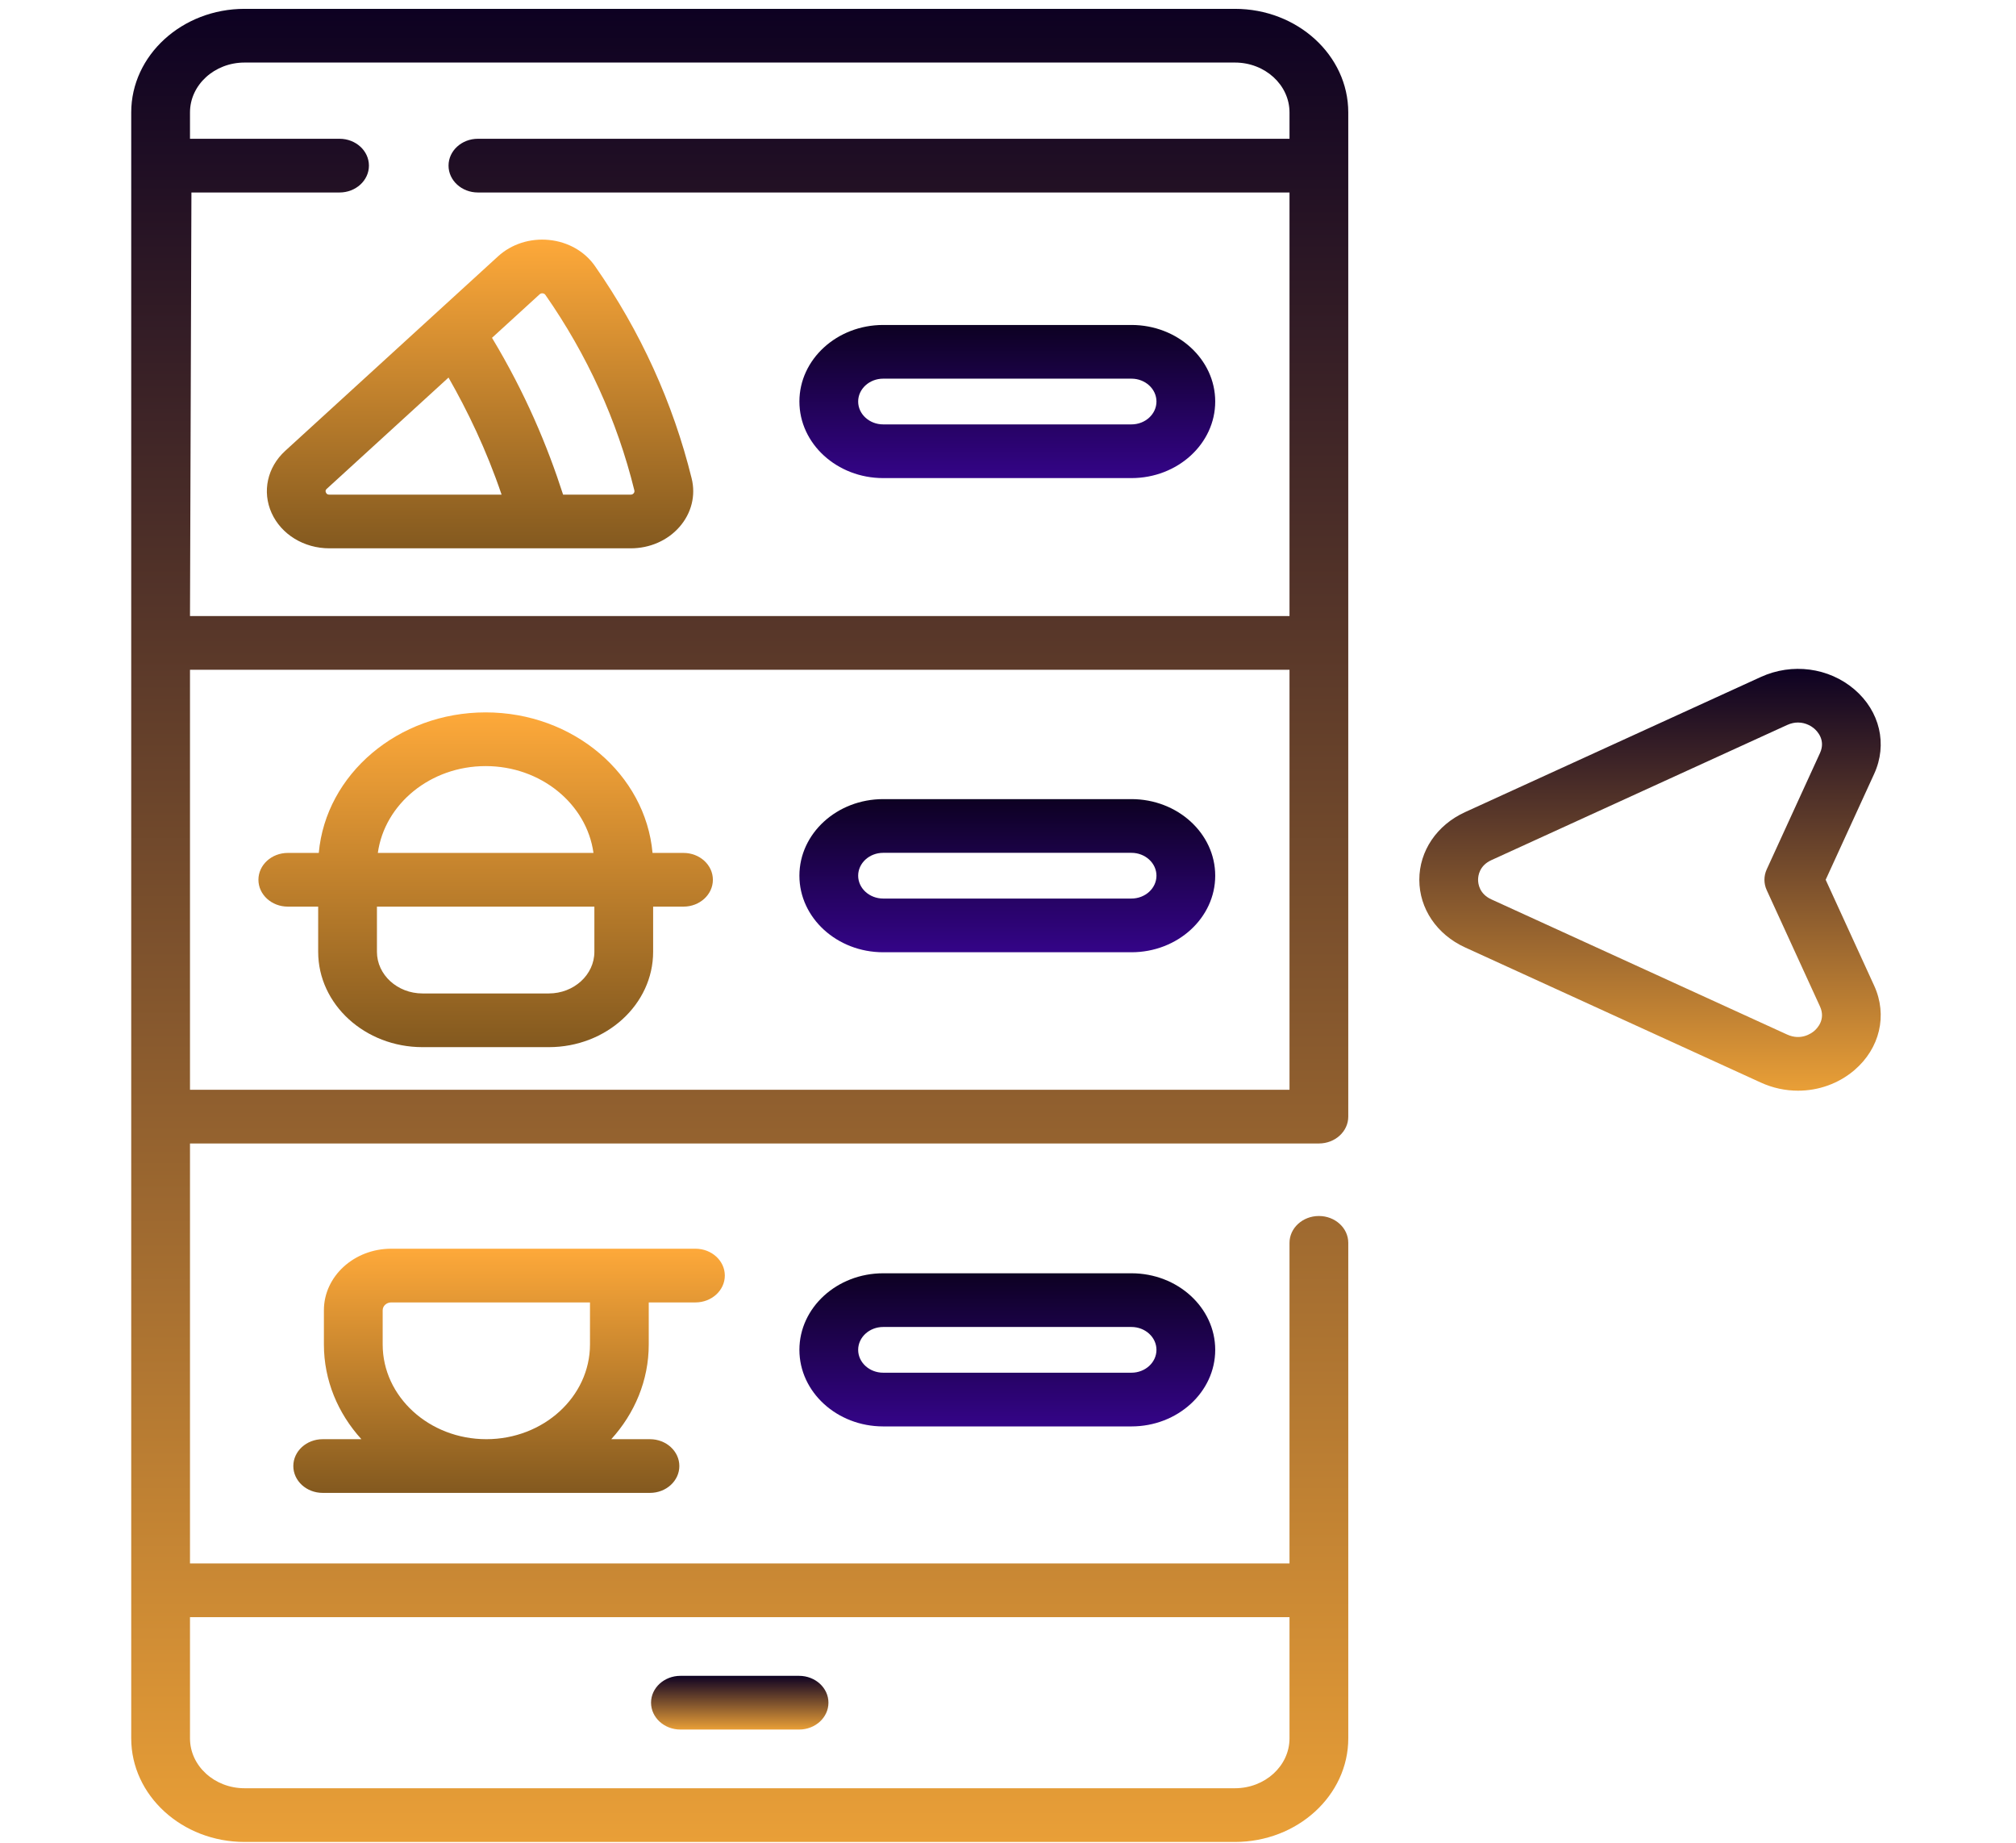
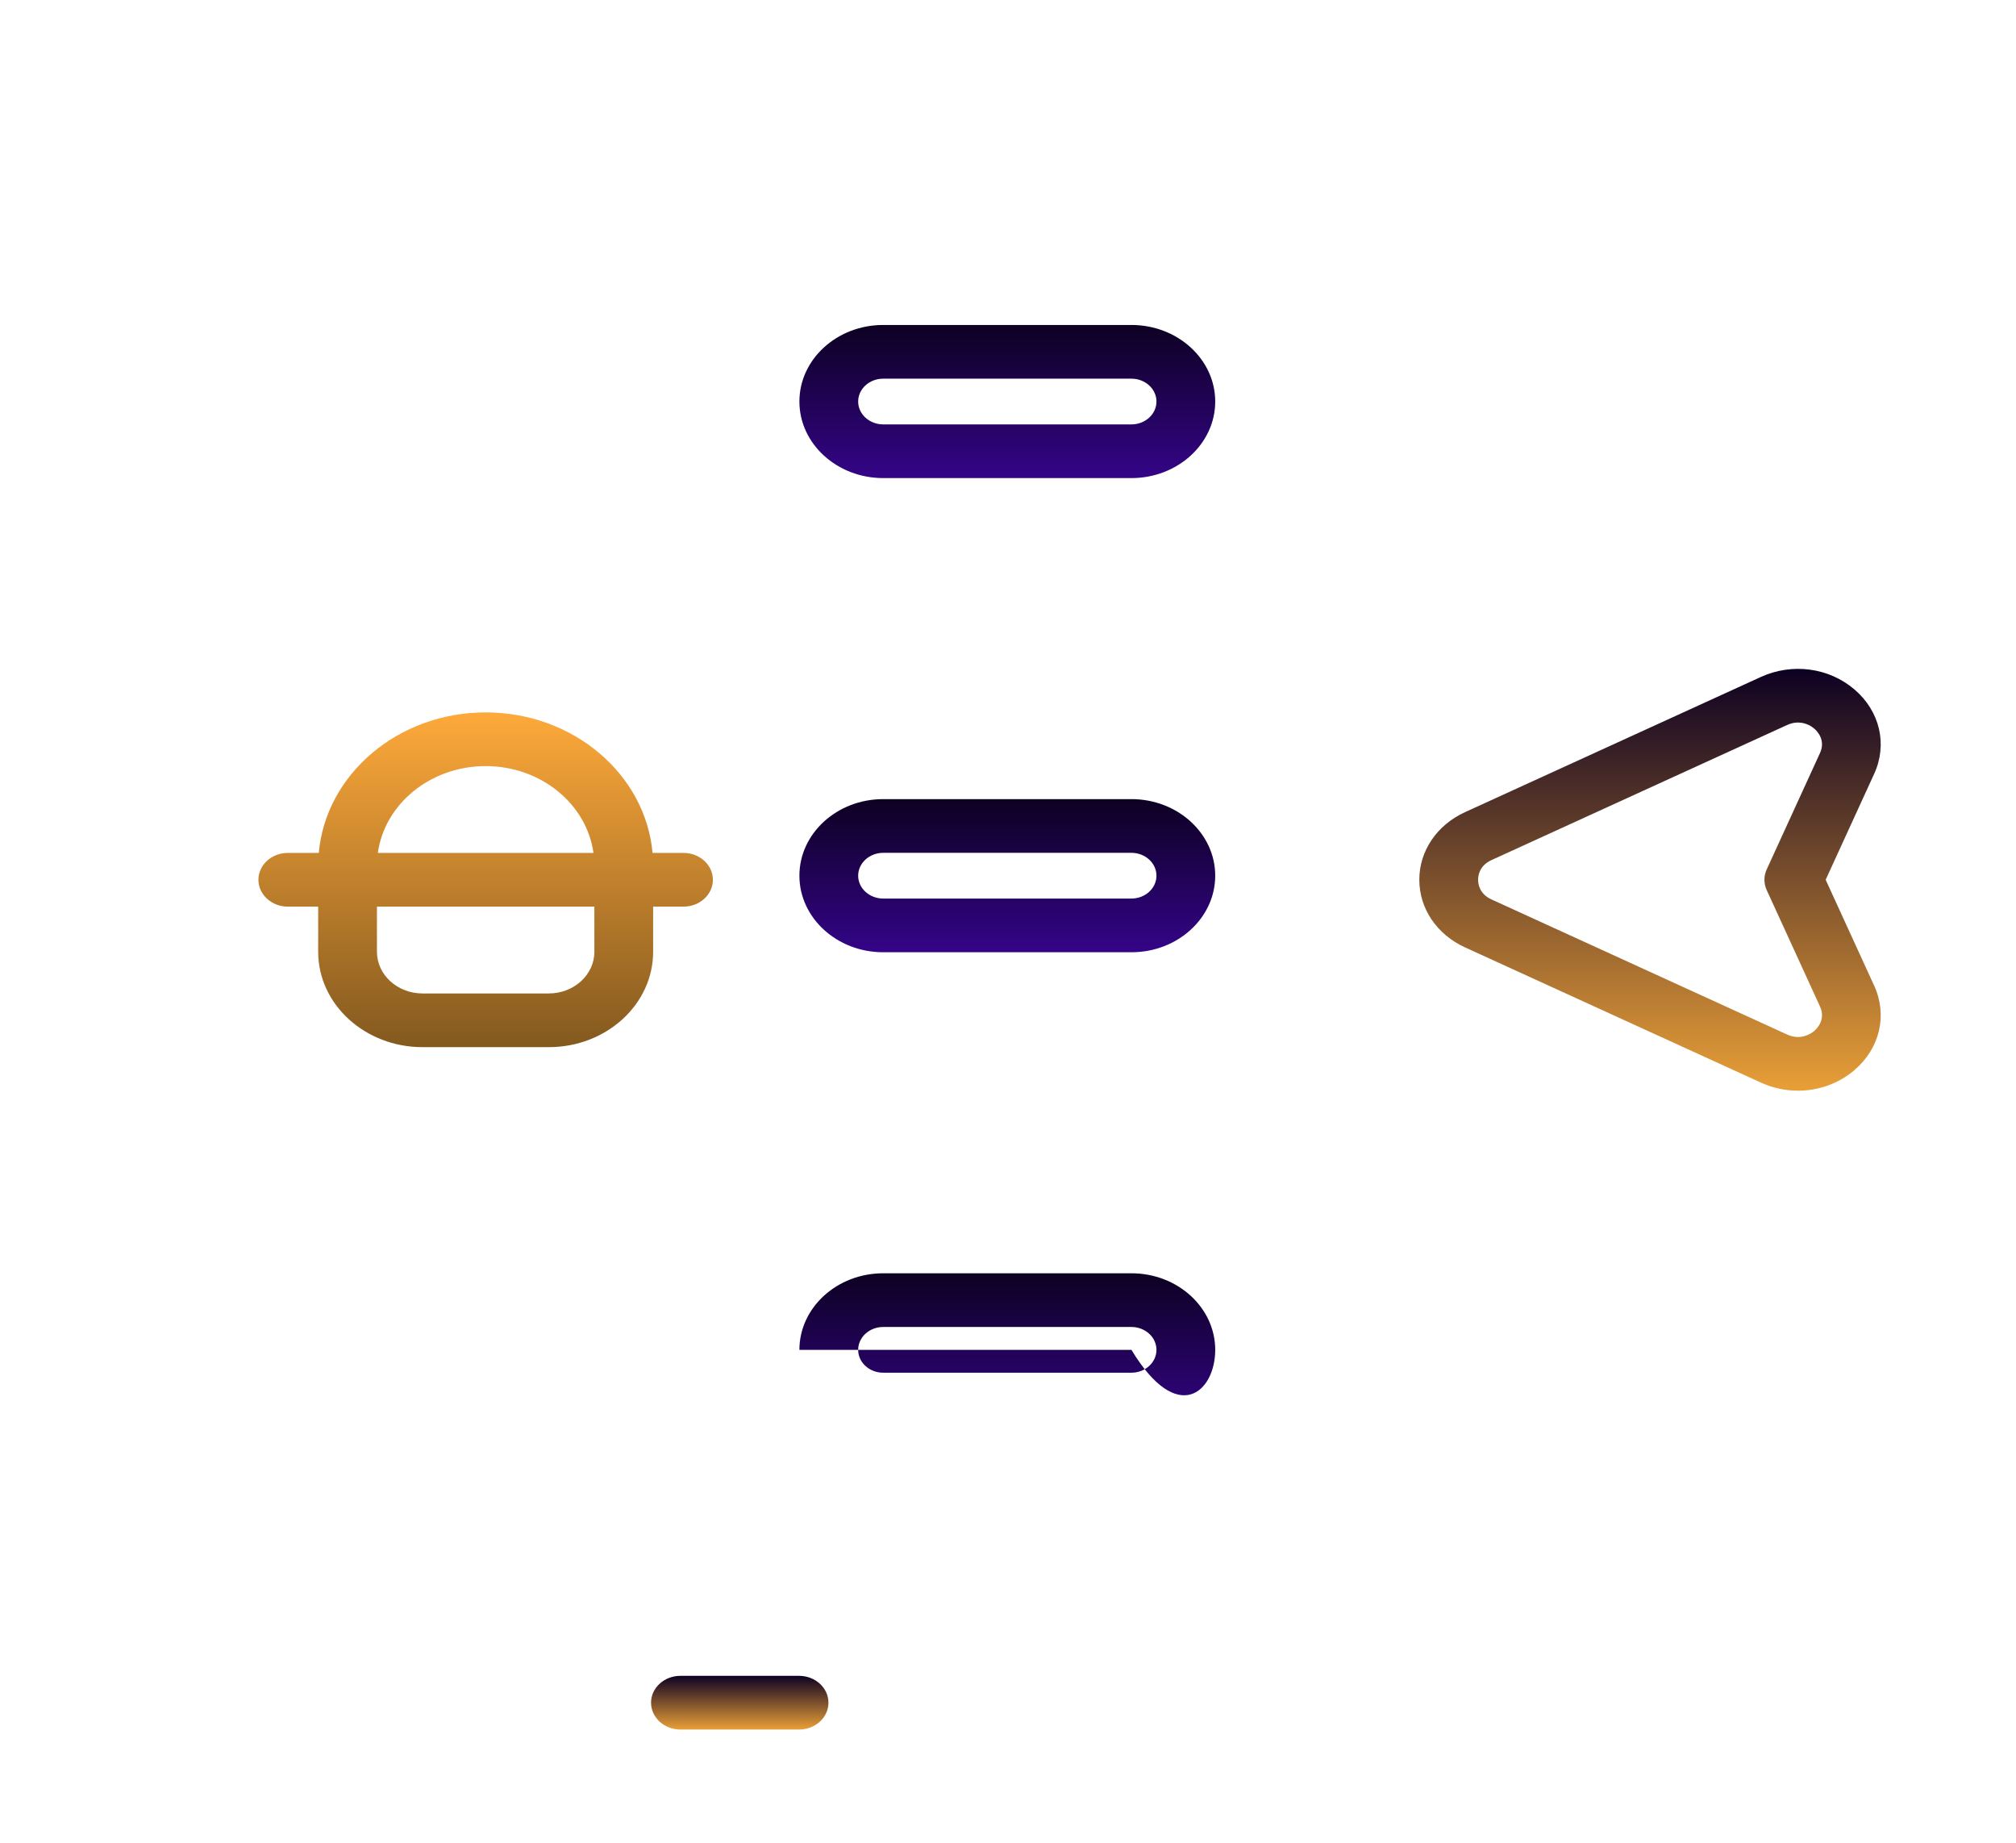
<svg xmlns="http://www.w3.org/2000/svg" width="198" height="181" viewBox="0 0 198 181" fill="none">
  <g clip-path="url(#clip0_179_121)">
-     <path d="M132.419 11.04C132.419 5.431 127.426 0.869 121.288 0.869H24.02C17.882 0.869 12.888 5.431 12.888 11.04V170.698C12.888 176.306 17.882 180.869 24.02 180.869H121.289C127.426 180.869 132.42 176.306 132.42 170.698V122.041C132.42 120.585 131.128 119.404 129.534 119.404C127.94 119.404 126.648 120.585 126.648 122.041V153.521H18.66V112.283H129.534C131.128 112.283 132.419 111.102 132.419 109.646V11.04ZM24.02 6.142H121.289C124.244 6.142 126.648 8.339 126.648 11.04V13.627H46.938C45.344 13.627 44.053 14.808 44.053 16.264C44.053 17.72 45.344 18.901 46.938 18.901H126.648V60.494H18.66L18.801 18.901H33.348C34.942 18.901 36.234 17.72 36.234 16.264C36.234 14.808 34.942 13.627 33.348 13.627H18.66V11.04C18.66 8.339 21.064 6.142 24.02 6.142ZM126.648 158.794V170.698C126.648 173.399 124.244 175.595 121.288 175.595H24.02C21.064 175.595 18.66 173.399 18.66 170.698V158.794H126.648ZM18.66 107.009V65.767H126.648V107.009H18.66Z" fill="url(#paint0_linear_179_121)" />
    <path d="M66.828 169.832H78.48C80.074 169.832 81.365 168.651 81.365 167.195C81.365 165.739 80.074 164.558 78.48 164.558H66.828C65.234 164.558 63.942 165.739 63.942 167.195C63.942 168.651 65.234 169.832 66.828 169.832Z" fill="url(#paint1_linear_179_121)" />
-     <path d="M26.678 50.379C27.631 52.483 29.857 53.842 32.349 53.842H53.108H61.949C63.822 53.842 65.567 53.076 66.736 51.739C67.911 50.396 68.347 48.661 67.931 46.98C66.095 39.541 62.899 32.524 58.435 26.127C57.431 24.684 55.788 23.749 53.926 23.562C52.066 23.375 50.24 23.961 48.916 25.171L42.686 30.863L28.013 44.27C26.25 45.878 25.726 48.276 26.678 50.379ZM52.998 28.9C53.08 28.824 53.182 28.792 53.296 28.803C53.412 28.815 53.503 28.867 53.567 28.959C57.674 34.844 60.612 41.297 62.301 48.141C62.329 48.256 62.305 48.359 62.228 48.447C62.121 48.569 61.992 48.569 61.949 48.569H55.304C53.748 43.744 51.588 38.596 48.322 33.172L52.998 28.9ZM32.093 48L44.051 37.074C45.905 40.325 47.754 44.122 49.263 48.569H32.349C32.27 48.569 32.104 48.569 32.012 48.364C31.919 48.159 32.036 48.053 32.093 48Z" fill="url(#paint2_linear_179_121)" />
    <path d="M86.741 46.946H111.124C115.661 46.946 119.352 43.574 119.352 39.428C119.352 35.282 115.661 31.91 111.124 31.91H86.741C82.204 31.91 78.513 35.282 78.513 39.428C78.513 43.574 82.204 46.946 86.741 46.946ZM86.741 37.183H111.124C112.479 37.183 113.581 38.19 113.581 39.428C113.581 40.666 112.479 41.673 111.124 41.673H86.741C85.386 41.673 84.284 40.666 84.284 39.428C84.284 38.19 85.386 37.183 86.741 37.183Z" fill="url(#paint3_linear_179_121)" />
    <path d="M111.124 78.469H86.741C82.204 78.469 78.513 81.842 78.513 85.987C78.513 90.133 82.204 93.506 86.741 93.506H111.124C115.661 93.506 119.352 90.133 119.352 85.987C119.352 81.842 115.661 78.469 111.124 78.469ZM111.124 88.232H86.741C85.386 88.232 84.284 87.225 84.284 85.987C84.284 84.75 85.386 83.743 86.741 83.743H111.124C112.479 83.743 113.581 84.75 113.581 85.987C113.581 87.225 112.479 88.232 111.124 88.232Z" fill="url(#paint4_linear_179_121)" />
-     <path d="M86.741 125.029C82.204 125.029 78.513 128.402 78.513 132.547C78.513 136.693 82.204 140.066 86.741 140.066H111.124C115.661 140.066 119.352 136.693 119.352 132.547C119.352 128.402 115.661 125.029 111.124 125.029H86.741ZM113.581 132.547C113.581 133.785 112.479 134.792 111.124 134.792H86.741C85.386 134.792 84.284 133.785 84.284 132.547C84.284 131.309 85.386 130.302 86.741 130.302H111.124C112.479 130.303 113.581 131.309 113.581 132.547Z" fill="url(#paint5_linear_179_121)" />
+     <path d="M86.741 125.029C82.204 125.029 78.513 128.402 78.513 132.547H111.124C115.661 140.066 119.352 136.693 119.352 132.547C119.352 128.402 115.661 125.029 111.124 125.029H86.741ZM113.581 132.547C113.581 133.785 112.479 134.792 111.124 134.792H86.741C85.386 134.792 84.284 133.785 84.284 132.547C84.284 131.309 85.386 130.302 86.741 130.302H111.124C112.479 130.303 113.581 131.309 113.581 132.547Z" fill="url(#paint5_linear_179_121)" />
    <path d="M67.13 83.752H64.088C63.4 76.038 56.315 69.952 47.699 69.952C39.082 69.952 31.997 76.038 31.309 83.752H28.267C26.673 83.752 25.381 84.932 25.381 86.388C25.381 87.844 26.673 89.025 28.267 89.025H31.249V93.462C31.249 98.624 35.846 102.824 41.496 102.824H53.901C59.551 102.824 64.147 98.624 64.147 93.462V89.025H67.13C68.724 89.025 70.015 87.844 70.015 86.388C70.015 84.932 68.723 83.752 67.13 83.752ZM47.699 75.226C53.13 75.226 57.623 78.951 58.288 83.752H37.109C37.773 78.951 42.267 75.226 47.699 75.226ZM58.376 93.462C58.376 95.717 56.368 97.551 53.901 97.551H41.496C39.029 97.551 37.021 95.716 37.021 93.462V89.025H58.376V93.462Z" fill="url(#paint6_linear_179_121)" />
-     <path d="M63.716 127.89H68.302C69.896 127.89 71.188 126.709 71.188 125.253C71.188 123.797 69.896 122.616 68.302 122.616H38.425C34.779 122.616 31.812 125.327 31.812 128.658V132.018C31.812 135.551 33.196 138.794 35.494 141.32H31.694C30.1 141.32 28.808 142.5 28.808 143.956C28.808 145.412 30.1 146.593 31.694 146.593H63.835C65.429 146.593 66.721 145.412 66.721 143.956C66.721 142.5 65.429 141.32 63.835 141.32H60.035C62.332 138.794 63.716 135.551 63.716 132.018V127.89ZM37.584 132.018V128.658C37.584 128.234 37.961 127.89 38.425 127.89H57.945V132.018C57.945 137.147 53.378 141.32 47.765 141.32C42.151 141.32 37.584 137.147 37.584 132.018Z" fill="url(#paint7_linear_179_121)" />
    <path d="M179.307 86.388L184.072 75.985C185.398 73.09 184.634 69.835 182.125 67.692C179.615 65.549 176.009 65.072 172.939 66.475L143.891 79.746C141.119 81.012 139.397 83.557 139.397 86.388C139.397 89.22 141.119 91.765 143.891 93.031L172.939 106.302C174.11 106.837 175.359 107.099 176.595 107.099C178.601 107.099 180.573 106.41 182.125 105.085C184.634 102.942 185.398 99.687 184.072 96.792L179.307 86.388ZM173.517 87.406L178.748 98.827C179.335 100.109 178.465 100.992 178.184 101.232C177.903 101.471 176.88 102.206 175.52 101.585L146.473 88.314C145.296 87.776 145.169 86.788 145.169 86.388C145.169 85.987 145.296 84.999 146.473 84.461L175.52 71.191C175.907 71.014 176.266 70.947 176.589 70.947C177.402 70.947 177.983 71.372 178.184 71.544C178.464 71.784 179.335 72.666 178.748 73.948L173.517 85.369C173.218 86.022 173.218 86.755 173.517 87.406Z" fill="url(#paint8_linear_179_121)" />
  </g>
  <defs>
    <linearGradient id="paint0_linear_179_121" x1="72.654" y1="0.869" x2="72.654" y2="180.869" gradientUnits="userSpaceOnUse">
      <stop stop-color="#0D0122" />
      <stop offset="1" stop-color="#E99F37" />
    </linearGradient>
    <linearGradient id="paint1_linear_179_121" x1="72.654" y1="164.558" x2="72.654" y2="169.832" gradientUnits="userSpaceOnUse">
      <stop stop-color="#0D0122" />
      <stop offset="1" stop-color="#E99F37" />
    </linearGradient>
    <linearGradient id="paint2_linear_179_121" x1="47.147" y1="23.527" x2="47.147" y2="53.842" gradientUnits="userSpaceOnUse">
      <stop stop-color="#FEA93A" />
      <stop offset="1" stop-color="#83591F" />
    </linearGradient>
    <linearGradient id="paint3_linear_179_121" x1="98.933" y1="31.91" x2="98.933" y2="46.946" gradientUnits="userSpaceOnUse">
      <stop stop-color="#0D0122" />
      <stop offset="1" stop-color="#340488" />
    </linearGradient>
    <linearGradient id="paint4_linear_179_121" x1="98.933" y1="78.469" x2="98.933" y2="93.506" gradientUnits="userSpaceOnUse">
      <stop stop-color="#0D0122" />
      <stop offset="1" stop-color="#340488" />
    </linearGradient>
    <linearGradient id="paint5_linear_179_121" x1="98.933" y1="125.029" x2="98.933" y2="140.066" gradientUnits="userSpaceOnUse">
      <stop stop-color="#0D0122" />
      <stop offset="1" stop-color="#340488" />
    </linearGradient>
    <linearGradient id="paint6_linear_179_121" x1="47.698" y1="69.952" x2="47.698" y2="102.824" gradientUnits="userSpaceOnUse">
      <stop stop-color="#FEA93A" />
      <stop offset="1" stop-color="#83591F" />
    </linearGradient>
    <linearGradient id="paint7_linear_179_121" x1="49.998" y1="122.616" x2="49.998" y2="146.593" gradientUnits="userSpaceOnUse">
      <stop stop-color="#FEA93A" />
      <stop offset="1" stop-color="#83591F" />
    </linearGradient>
    <linearGradient id="paint8_linear_179_121" x1="162.056" y1="65.678" x2="162.056" y2="107.099" gradientUnits="userSpaceOnUse">
      <stop stop-color="#0D0122" />
      <stop offset="1" stop-color="#E99F37" />
    </linearGradient>
    <clipPath id="clip0_179_121">
      <rect width="197" height="180" fill="white" transform="translate(0.301 0.869)" />
    </clipPath>
  </defs>
</svg>